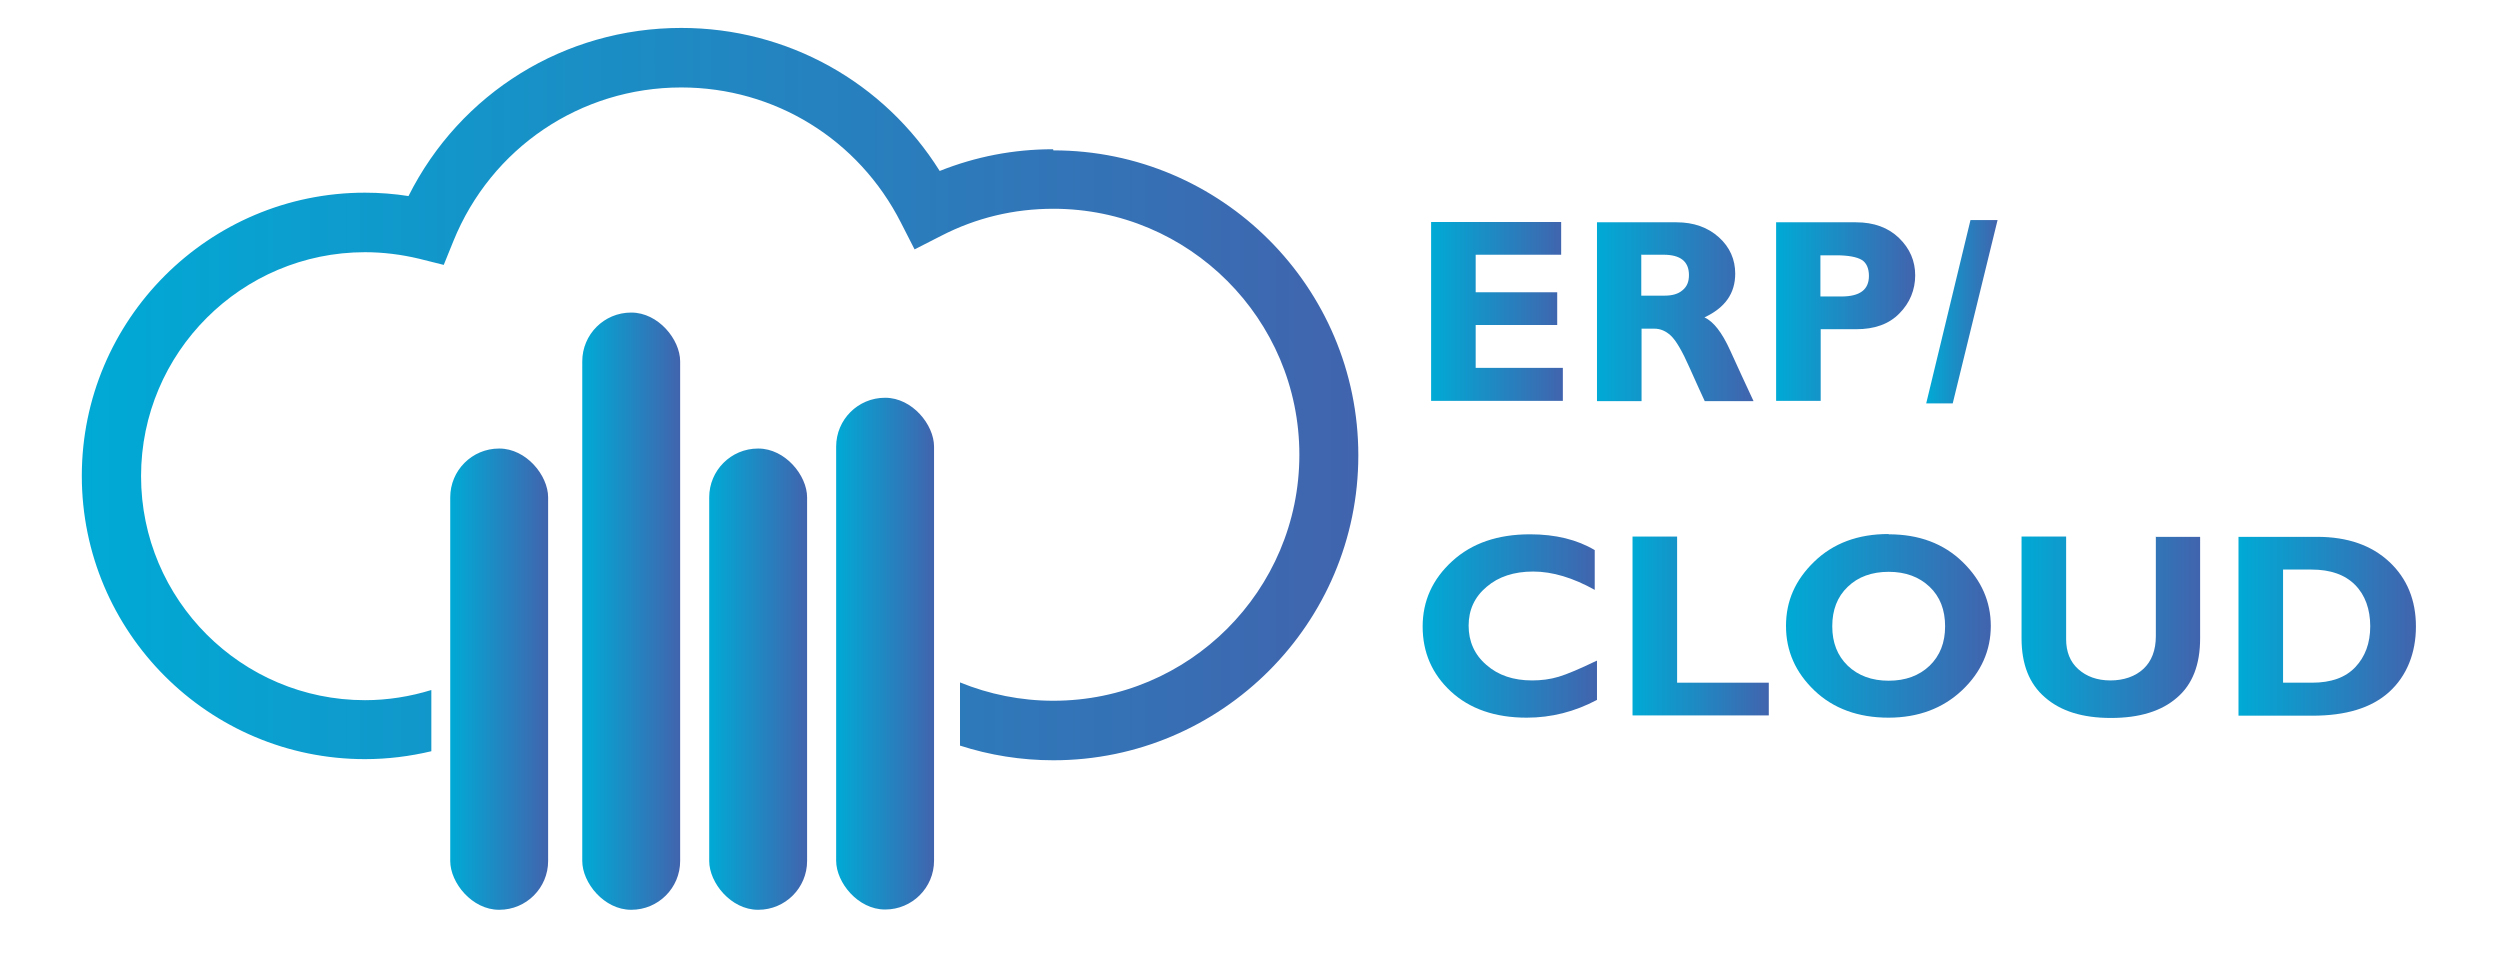
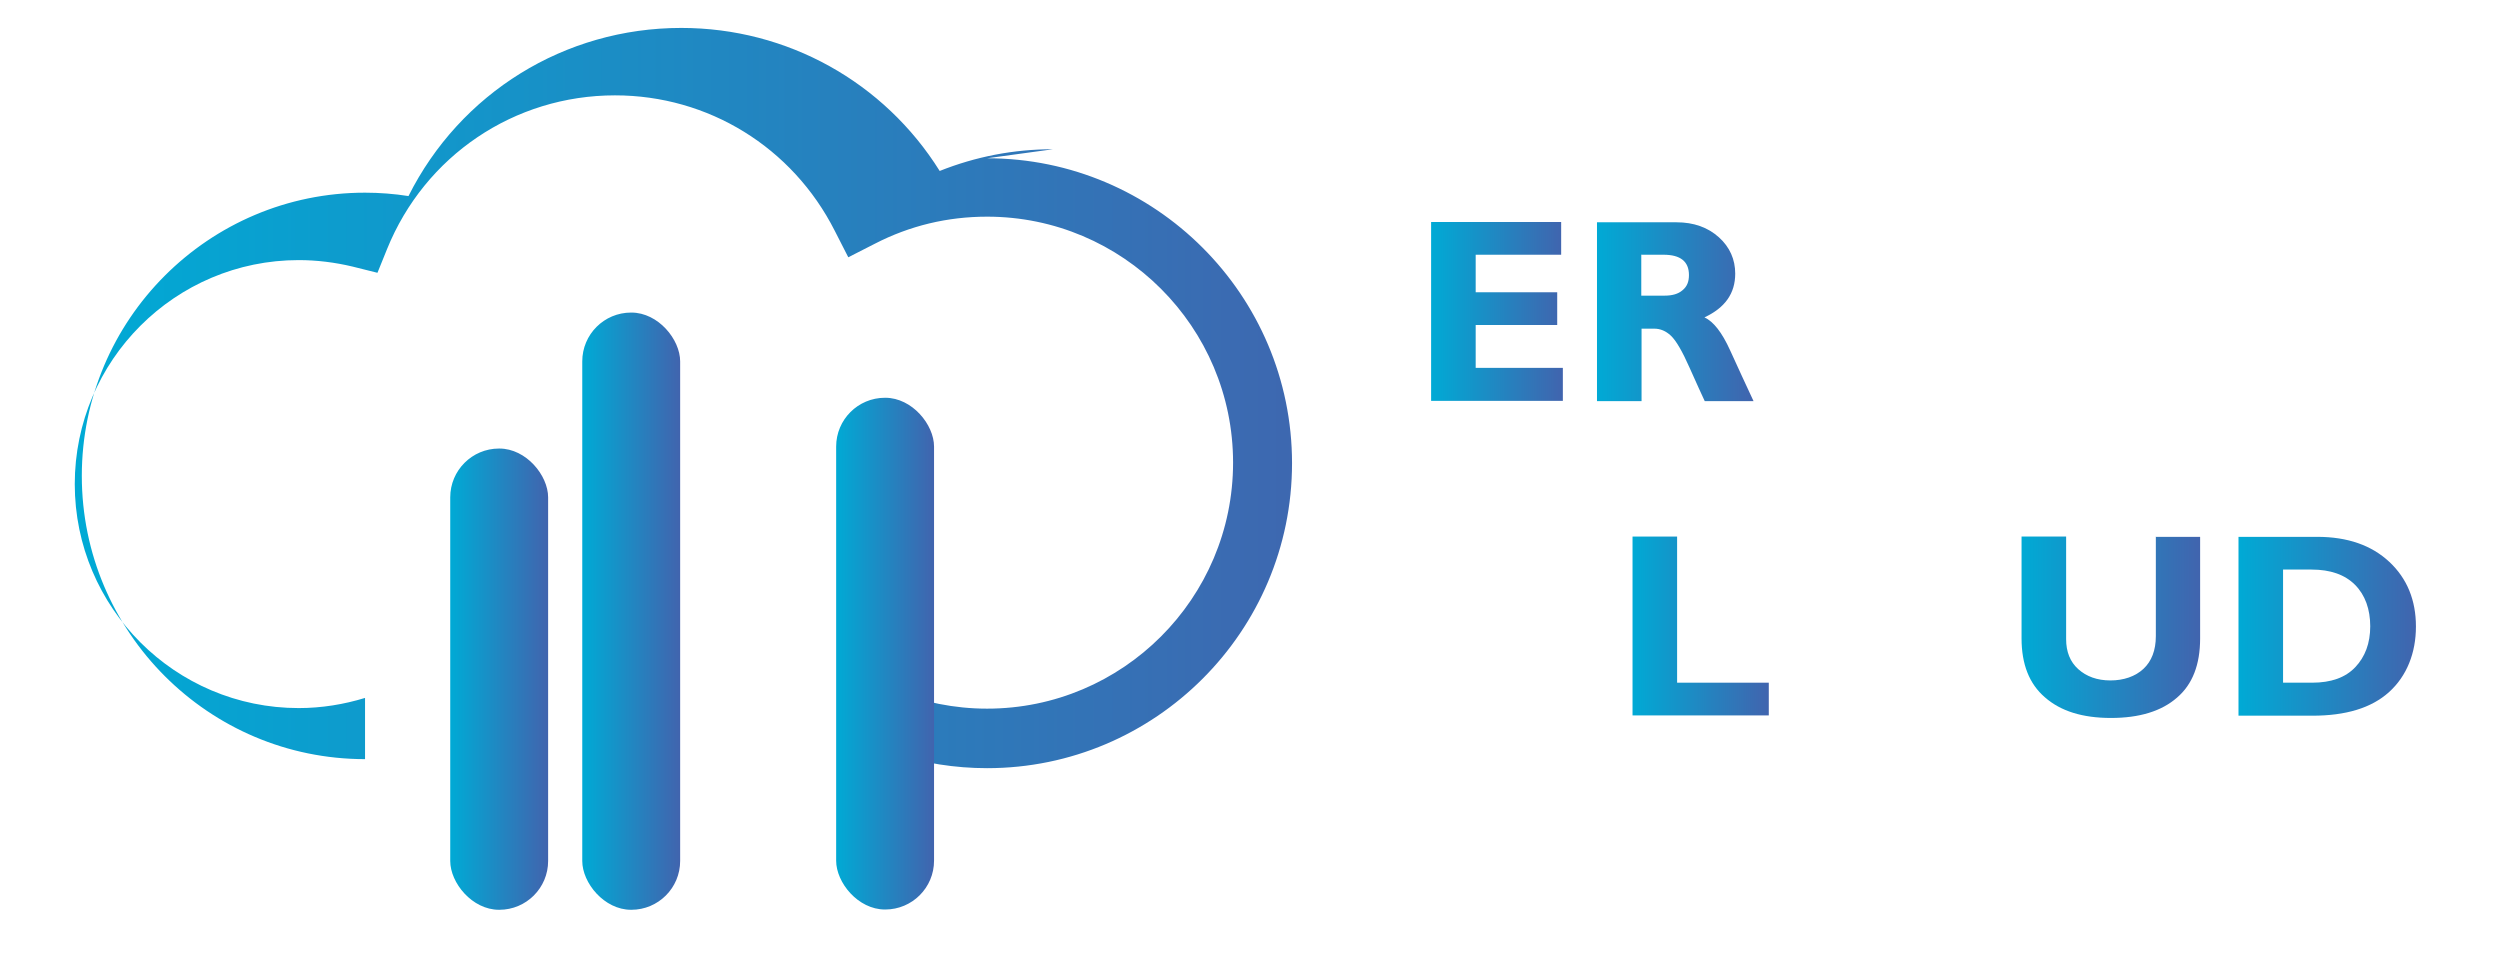
<svg xmlns="http://www.w3.org/2000/svg" xmlns:xlink="http://www.w3.org/1999/xlink" id="Layer_2" data-name="Layer 2" viewBox="0 0 88.62 33.9">
  <defs>
    <style>      .cls-1 {        fill: url(#linear-gradient-13);      }      .cls-2 {        fill: url(#linear-gradient-2);      }      .cls-3 {        fill: url(#linear-gradient-10);      }      .cls-4 {        fill: url(#linear-gradient-12);      }      .cls-5 {        fill: none;      }      .cls-6 {        fill: url(#linear-gradient-4);      }      .cls-7 {        fill: url(#linear-gradient-3);      }      .cls-8 {        fill: url(#linear-gradient-5);      }      .cls-9 {        fill: url(#linear-gradient-8);      }      .cls-10 {        fill: url(#linear-gradient-14);      }      .cls-11 {        fill: url(#linear-gradient-7);      }      .cls-12 {        fill: url(#linear-gradient-9);      }      .cls-13 {        fill: url(#linear-gradient-11);      }      .cls-14 {        fill: url(#linear-gradient-6);      }      .cls-15 {        fill: url(#linear-gradient);      }    </style>
    <linearGradient id="linear-gradient" x1="2.9" y1="13.95" x2="48.14" y2="13.95" gradientUnits="userSpaceOnUse">
      <stop offset="0" stop-color="#00aad5" />
      <stop offset="1" stop-color="#4164ae" />
    </linearGradient>
    <linearGradient id="linear-gradient-2" x1="15.96" y1="24.07" x2="19.43" y2="24.07" xlink:href="#linear-gradient" />
    <linearGradient id="linear-gradient-3" x1="20.64" y1="21.66" x2="24.11" y2="21.66" xlink:href="#linear-gradient" />
    <linearGradient id="linear-gradient-4" x1="25.14" y1="24.07" x2="28.61" y2="24.07" xlink:href="#linear-gradient" />
    <linearGradient id="linear-gradient-5" x1="29.64" y1="23.18" x2="33.11" y2="23.18" xlink:href="#linear-gradient" />
    <linearGradient id="linear-gradient-6" x1="50.73" y1="11.05" x2="55.4" y2="11.05" xlink:href="#linear-gradient" />
    <linearGradient id="linear-gradient-7" x1="56.6" y1="11.05" x2="62.16" y2="11.05" xlink:href="#linear-gradient" />
    <linearGradient id="linear-gradient-8" x1="62.96" y1="11.05" x2="67.88" y2="11.05" xlink:href="#linear-gradient" />
    <linearGradient id="linear-gradient-9" x1="68.28" y1="11.05" x2="70.8" y2="11.05" xlink:href="#linear-gradient" />
    <linearGradient id="linear-gradient-10" x1="50.44" y1="22.19" x2="56.61" y2="22.19" xlink:href="#linear-gradient" />
    <linearGradient id="linear-gradient-11" x1="57.87" y1="22.19" x2="62.7" y2="22.19" xlink:href="#linear-gradient" />
    <linearGradient id="linear-gradient-12" x1="63.31" y1="22.19" x2="70.57" y2="22.19" xlink:href="#linear-gradient" />
    <linearGradient id="linear-gradient-13" x1="71.66" y1="22.24" x2="77.99" y2="22.24" xlink:href="#linear-gradient" />
    <linearGradient id="linear-gradient-14" x1="79.35" y1="22.19" x2="85.65" y2="22.19" xlink:href="#linear-gradient" />
  </defs>
  <g id="Layer_1-2" data-name="Layer 1">
    <rect class="cls-5" width="88.62" height="33.9" />
    <g>
-       <path class="cls-15" d="M37.33,5.29c-1.4,0-2.74.26-4.02.77-1.97-3.15-5.4-5.07-9.16-5.07-4.14,0-7.84,2.31-9.67,5.96-.51-.08-1.03-.12-1.54-.12-5.54,0-10.04,4.5-10.04,10.04s4.5,10.04,10.04,10.04c.8,0,1.59-.1,2.35-.28v-2.17c-.75.23-1.54.36-2.35.36-4.38,0-7.94-3.56-7.94-7.94s3.56-7.94,7.94-7.94c.64,0,1.28.08,1.91.23l.88.22.34-.84c1.34-3.31,4.51-5.45,8.08-5.45,3.31,0,6.29,1.84,7.79,4.8l.48.94.94-.48c1.24-.64,2.58-.96,3.98-.96,4.81,0,8.72,3.91,8.72,8.72s-3.91,8.72-8.72,8.72c-1.16,0-2.28-.23-3.31-.65v2.24c1.05.34,2.17.52,3.31.52,5.96,0,10.81-4.85,10.81-10.81s-4.85-10.81-10.81-10.81Z" />
+       <path class="cls-15" d="M37.33,5.29c-1.4,0-2.74.26-4.02.77-1.97-3.15-5.4-5.07-9.16-5.07-4.14,0-7.84,2.31-9.67,5.96-.51-.08-1.03-.12-1.54-.12-5.54,0-10.04,4.5-10.04,10.04s4.5,10.04,10.04,10.04v-2.17c-.75.23-1.54.36-2.35.36-4.38,0-7.94-3.56-7.94-7.94s3.56-7.94,7.94-7.94c.64,0,1.28.08,1.91.23l.88.22.34-.84c1.34-3.31,4.51-5.45,8.08-5.45,3.31,0,6.29,1.84,7.79,4.8l.48.94.94-.48c1.24-.64,2.58-.96,3.98-.96,4.81,0,8.72,3.91,8.72,8.72s-3.91,8.72-8.72,8.72c-1.16,0-2.28-.23-3.31-.65v2.24c1.05.34,2.17.52,3.31.52,5.96,0,10.81-4.85,10.81-10.81s-4.85-10.81-10.81-10.81Z" />
      <rect class="cls-2" x="15.96" y="15.9" width="3.47" height="16.35" rx="1.73" ry="1.73" />
      <rect class="cls-7" x="20.64" y="11.08" width="3.47" height="21.17" rx="1.73" ry="1.73" />
-       <rect class="cls-6" x="25.14" y="15.9" width="3.47" height="16.35" rx="1.73" ry="1.73" />
      <rect class="cls-8" x="29.64" y="14.1" width="3.47" height="18.14" rx="1.73" ry="1.73" />
    </g>
    <g>
      <path class="cls-14" d="M55.4,13.05v1.16h-4.67v-6.34h4.61v1.16h-3.03v1.33h2.89v1.16h-2.89v1.52h3.09Z" />
      <path class="cls-11" d="M56.6,7.88h2.83c.61,0,1.11.18,1.5.53s.58.79.58,1.29c0,.7-.36,1.21-1.09,1.55.32.15.62.53.91,1.17.29.63.56,1.23.83,1.8h-1.73c-.1-.21-.28-.61-.54-1.19-.26-.59-.48-.96-.66-1.13-.18-.17-.38-.25-.59-.25h-.45v2.57h-1.58v-6.34ZM58.18,9.04v1.44h.83c.27,0,.48-.06.63-.19.16-.13.23-.3.23-.54,0-.48-.3-.72-.9-.72h-.8Z" />
-       <path class="cls-9" d="M62.96,7.88h2.83c.64,0,1.15.19,1.53.56s.57.81.57,1.32-.19.98-.56,1.35c-.37.38-.88.56-1.53.56h-1.26v2.54h-1.58v-6.34ZM64.53,9.04v1.47h.74c.66,0,.98-.24.98-.73,0-.27-.09-.47-.26-.57s-.47-.16-.9-.16h-.56Z" />
-       <path class="cls-12" d="M68.28,14.3l1.57-6.5h.96l-1.59,6.5h-.94Z" />
-       <path class="cls-3" d="M56.61,23.43v1.38c-.79.42-1.62.63-2.49.63-1.12,0-2.02-.31-2.69-.93s-1-1.39-1-2.3.35-1.68,1.05-2.32c.7-.64,1.62-.95,2.76-.95.9,0,1.67.19,2.29.56v1.41c-.77-.43-1.5-.65-2.18-.65s-1.23.18-1.65.54c-.43.36-.64.82-.64,1.38s.21,1.03.63,1.39c.42.37.96.55,1.62.55.33,0,.64-.04.94-.13.3-.09.75-.28,1.35-.57Z" />
      <path class="cls-13" d="M62.7,24.2v1.16h-4.83v-6.34h1.58v5.18h3.25Z" />
-       <path class="cls-4" d="M66.95,18.94c1.08,0,1.95.33,2.62.98.67.65,1,1.41,1,2.27s-.34,1.64-1.02,2.28c-.68.64-1.55.97-2.61.97s-1.95-.32-2.62-.96c-.67-.64-1.01-1.4-1.01-2.29s.33-1.63,1-2.28c.67-.65,1.55-.98,2.63-.98ZM66.95,24.13c.6,0,1.08-.18,1.45-.53.37-.36.55-.82.55-1.4s-.18-1.05-.55-1.4c-.37-.35-.85-.53-1.45-.53s-1.09.18-1.45.53c-.37.35-.55.82-.55,1.4s.18,1.04.55,1.4c.37.35.85.53,1.45.53Z" />
      <path class="cls-1" d="M76.41,19.03h1.58v3.6c0,.93-.27,1.63-.82,2.1-.55.48-1.33.72-2.34.72s-1.78-.24-2.34-.73c-.56-.48-.83-1.18-.83-2.09v-3.61h1.58v3.64c0,.44.14.8.43,1.06s.67.4,1.14.4.88-.14,1.17-.41c.29-.27.44-.66.44-1.16v-3.53Z" />
      <path class="cls-10" d="M79.35,19.03h2.79c1.08,0,1.93.3,2.56.89.63.59.94,1.36.94,2.29s-.32,1.75-.95,2.32-1.54.84-2.72.84h-2.62v-6.34ZM80.93,20.19v4.01h1.03c.67,0,1.18-.18,1.53-.55.35-.37.53-.85.53-1.45s-.18-1.11-.54-1.47-.87-.54-1.54-.54h-1.01Z" />
    </g>
  </g>
</svg>